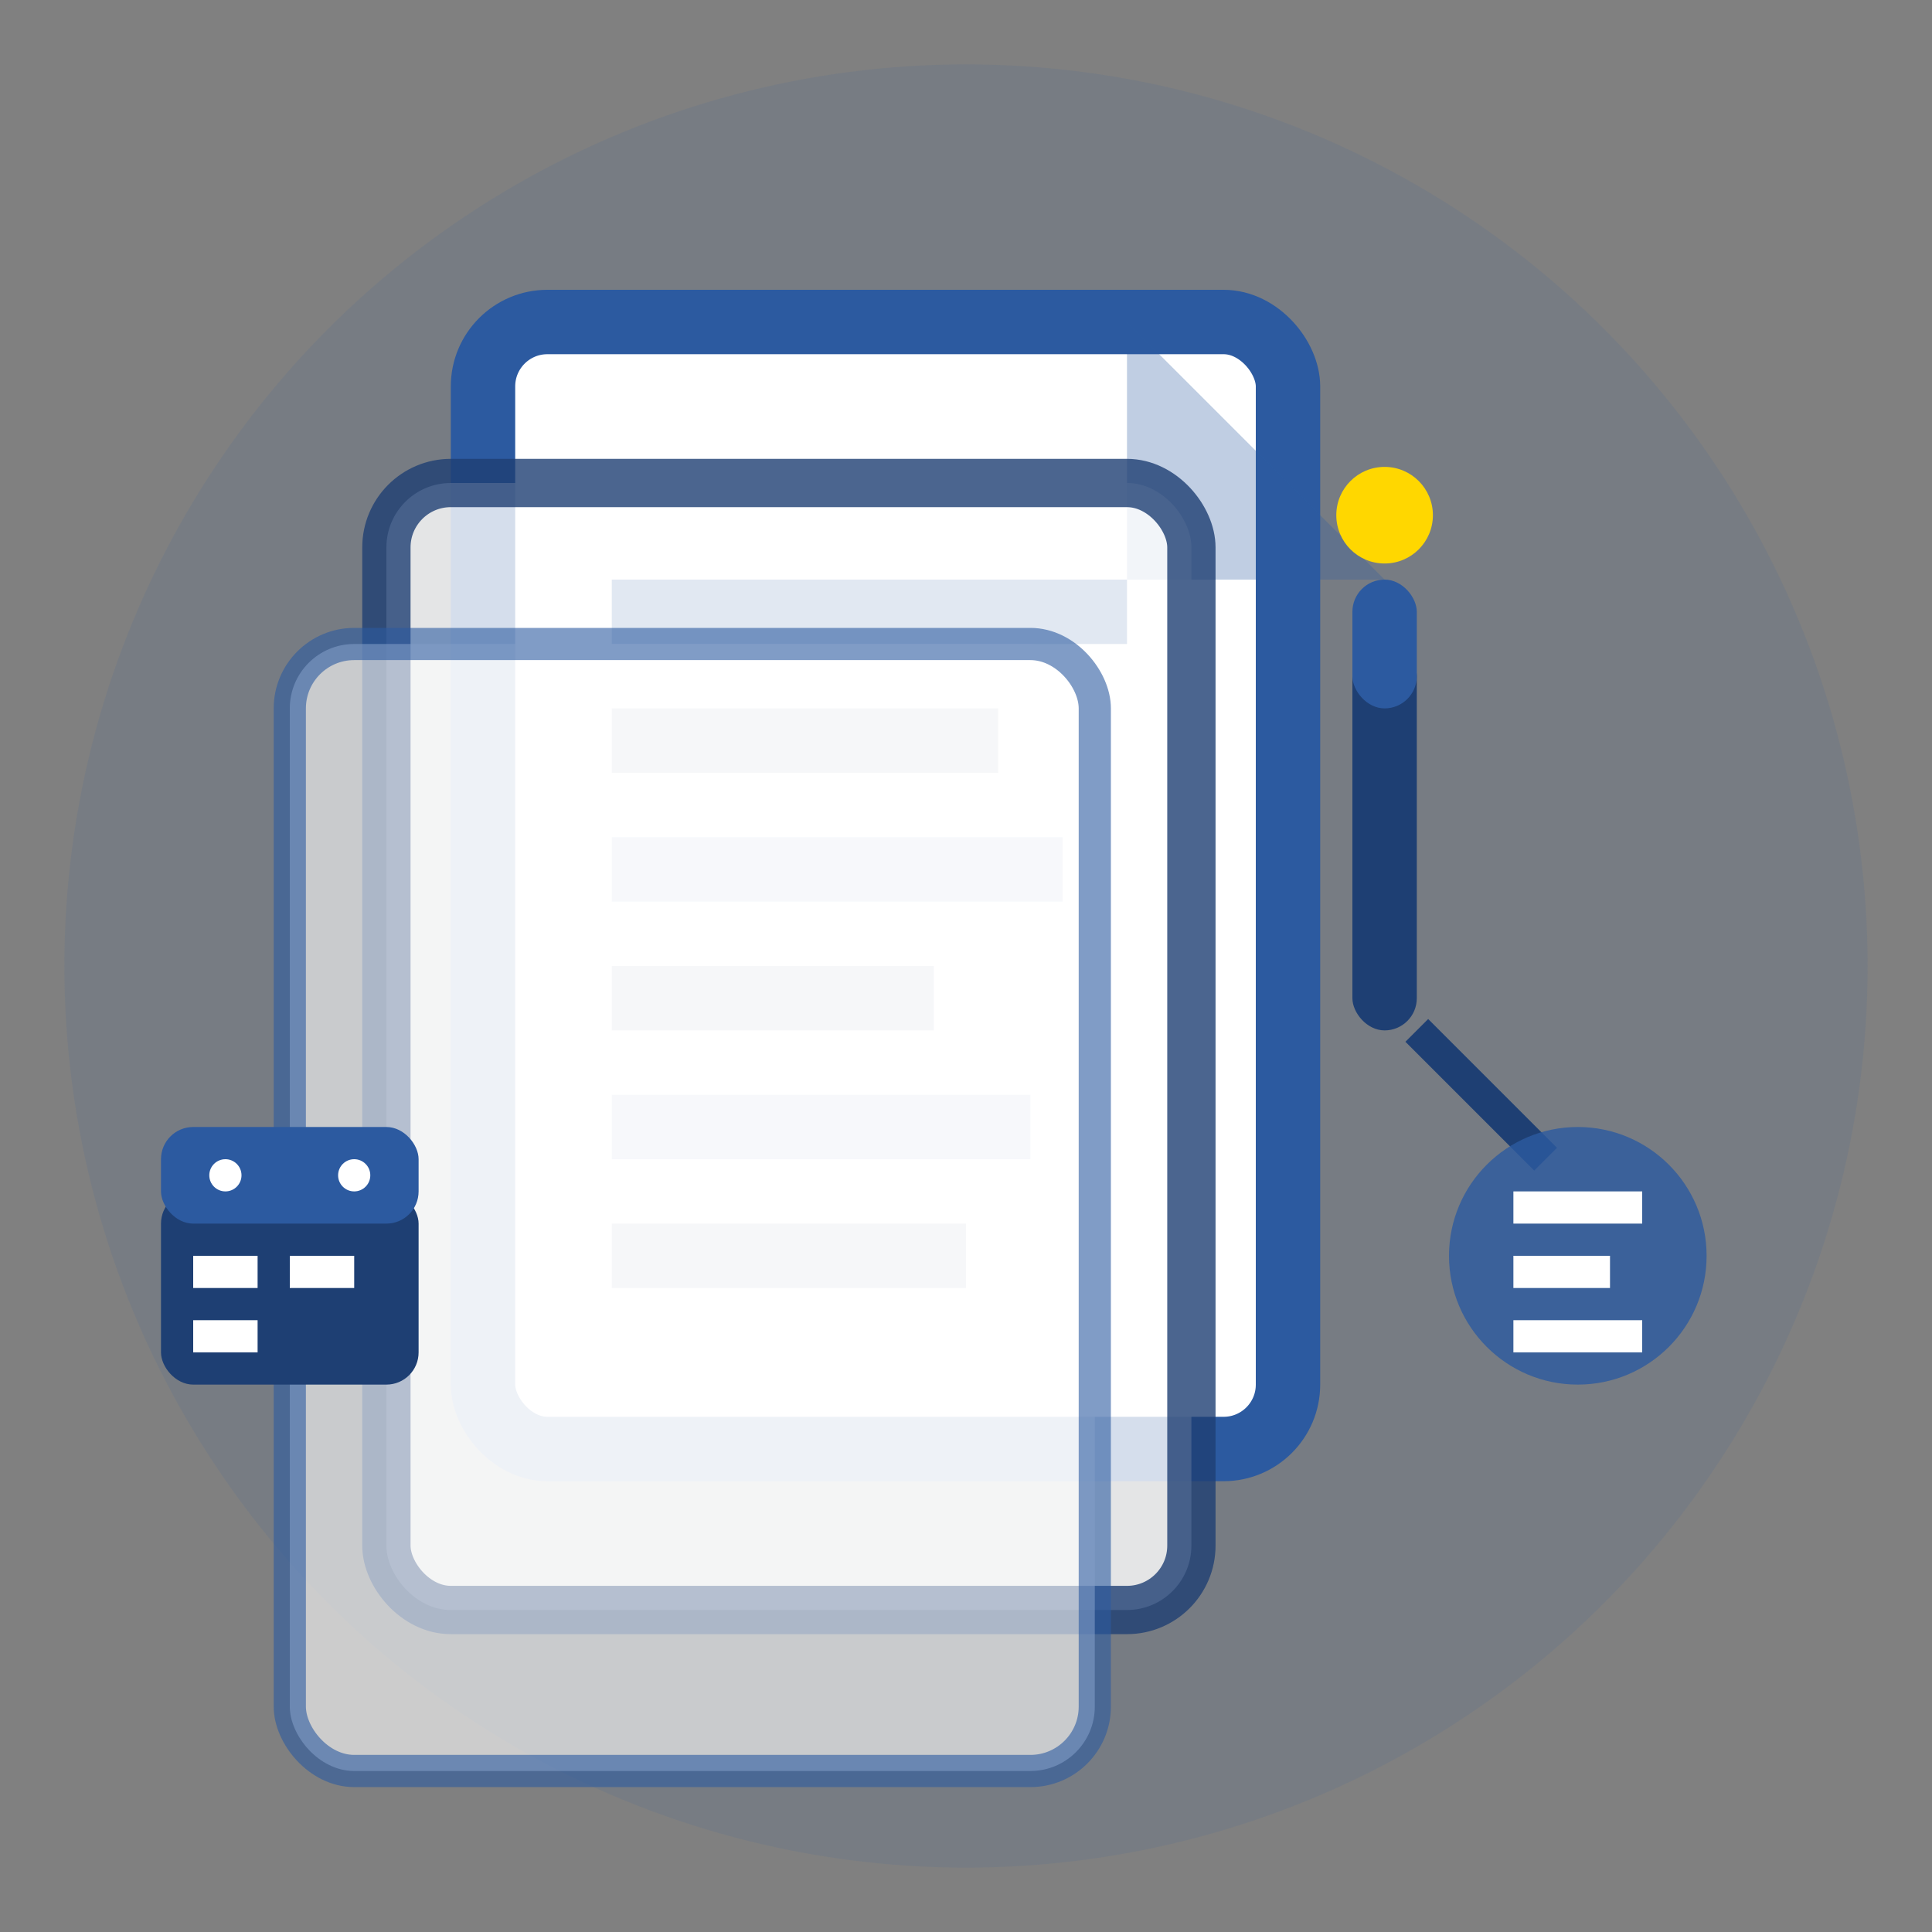
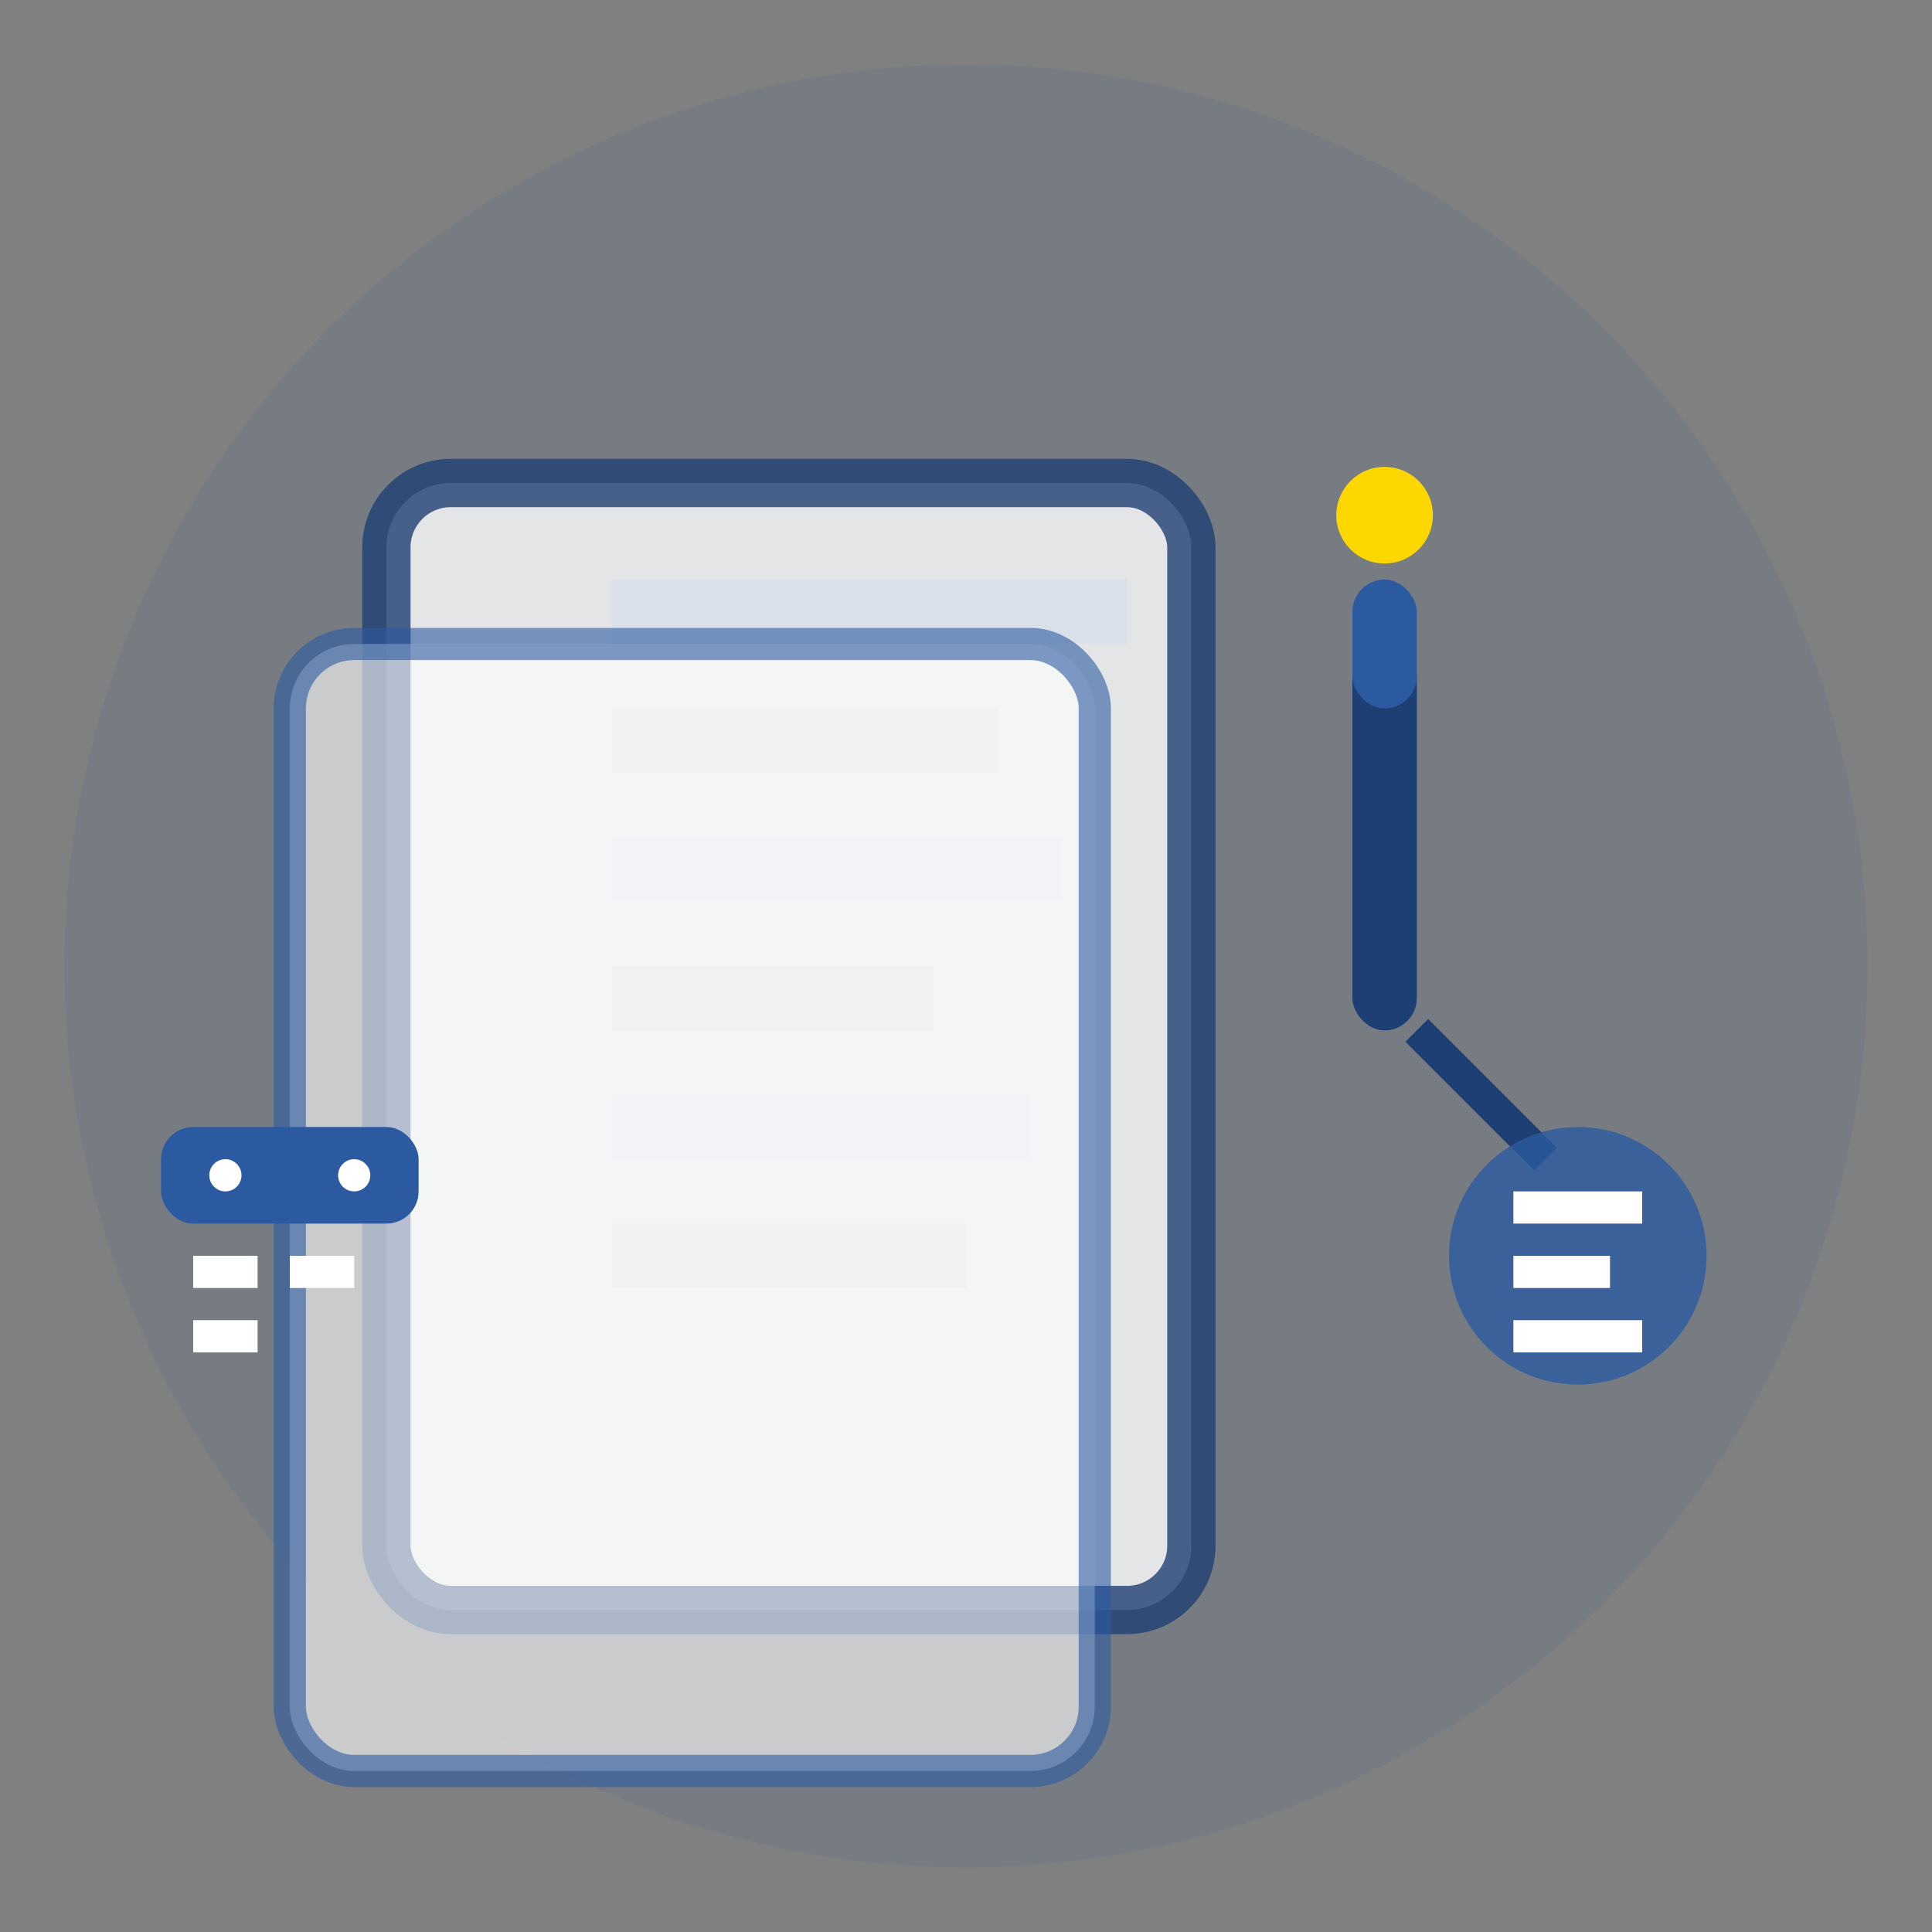
<svg xmlns="http://www.w3.org/2000/svg" width="60" height="60" viewBox="0 0 60 60" fill="none">
  <rect x="0" y="0" width="60" height="60" fill="#808080" stroke="none" />
  <circle cx="30" cy="30" r="28" fill="#2c5aa0" opacity="0.1" />
-   <rect x="15" y="10" width="25" height="35" fill="white" stroke="#2c5aa0" stroke-width="2" rx="2" />
-   <path d="M35 10 L35 18 L43 18 Z" fill="#2c5aa0" opacity="0.3" />
  <rect x="19" y="18" width="16" height="2" fill="#2c5aa0" opacity="0.7" />
  <rect x="19" y="22" width="12" height="2" fill="#1e3f73" opacity="0.5" />
  <rect x="19" y="26" width="14" height="2" fill="#2c5aa0" opacity="0.5" />
  <rect x="19" y="30" width="10" height="2" fill="#1e3f73" opacity="0.5" />
  <rect x="19" y="34" width="13" height="2" fill="#2c5aa0" opacity="0.5" />
  <rect x="19" y="38" width="11" height="2" fill="#1e3f73" opacity="0.5" />
  <rect x="12" y="15" width="25" height="35" fill="white" stroke="#1e3f73" stroke-width="1.5" opacity="0.8" rx="2" />
  <rect x="9" y="20" width="25" height="35" fill="white" stroke="#2c5aa0" stroke-width="1" opacity="0.6" rx="2" />
  <g transform="translate(42, 12)">
    <rect x="0" y="8" width="2" height="12" fill="#1e3f73" rx="1" />
    <rect x="0" y="6" width="2" height="4" fill="#2c5aa0" rx="1" />
    <circle cx="1" cy="4" r="1.5" fill="#FFD700" />
    <line x1="2" y1="20" x2="6" y2="24" stroke="#1e3f73" stroke-width="1" />
  </g>
  <g transform="translate(45, 35)">
    <circle cx="4" cy="4" r="4" fill="#2c5aa0" opacity="0.8" />
    <rect x="2" y="2" width="4" height="1" fill="white" />
    <rect x="2" y="4" width="3" height="1" fill="white" />
    <rect x="2" y="6" width="4" height="1" fill="white" />
  </g>
  <g transform="translate(5, 35)">
-     <rect x="0" y="2" width="8" height="6" fill="#1e3f73" rx="1" />
    <rect x="0" y="0" width="8" height="3" fill="#2c5aa0" rx="1" />
    <circle cx="2" cy="1.5" r="0.5" fill="white" />
    <circle cx="6" cy="1.5" r="0.5" fill="white" />
    <rect x="1" y="4" width="2" height="1" fill="white" />
    <rect x="4" y="4" width="2" height="1" fill="white" />
    <rect x="1" y="6" width="2" height="1" fill="white" />
  </g>
</svg>